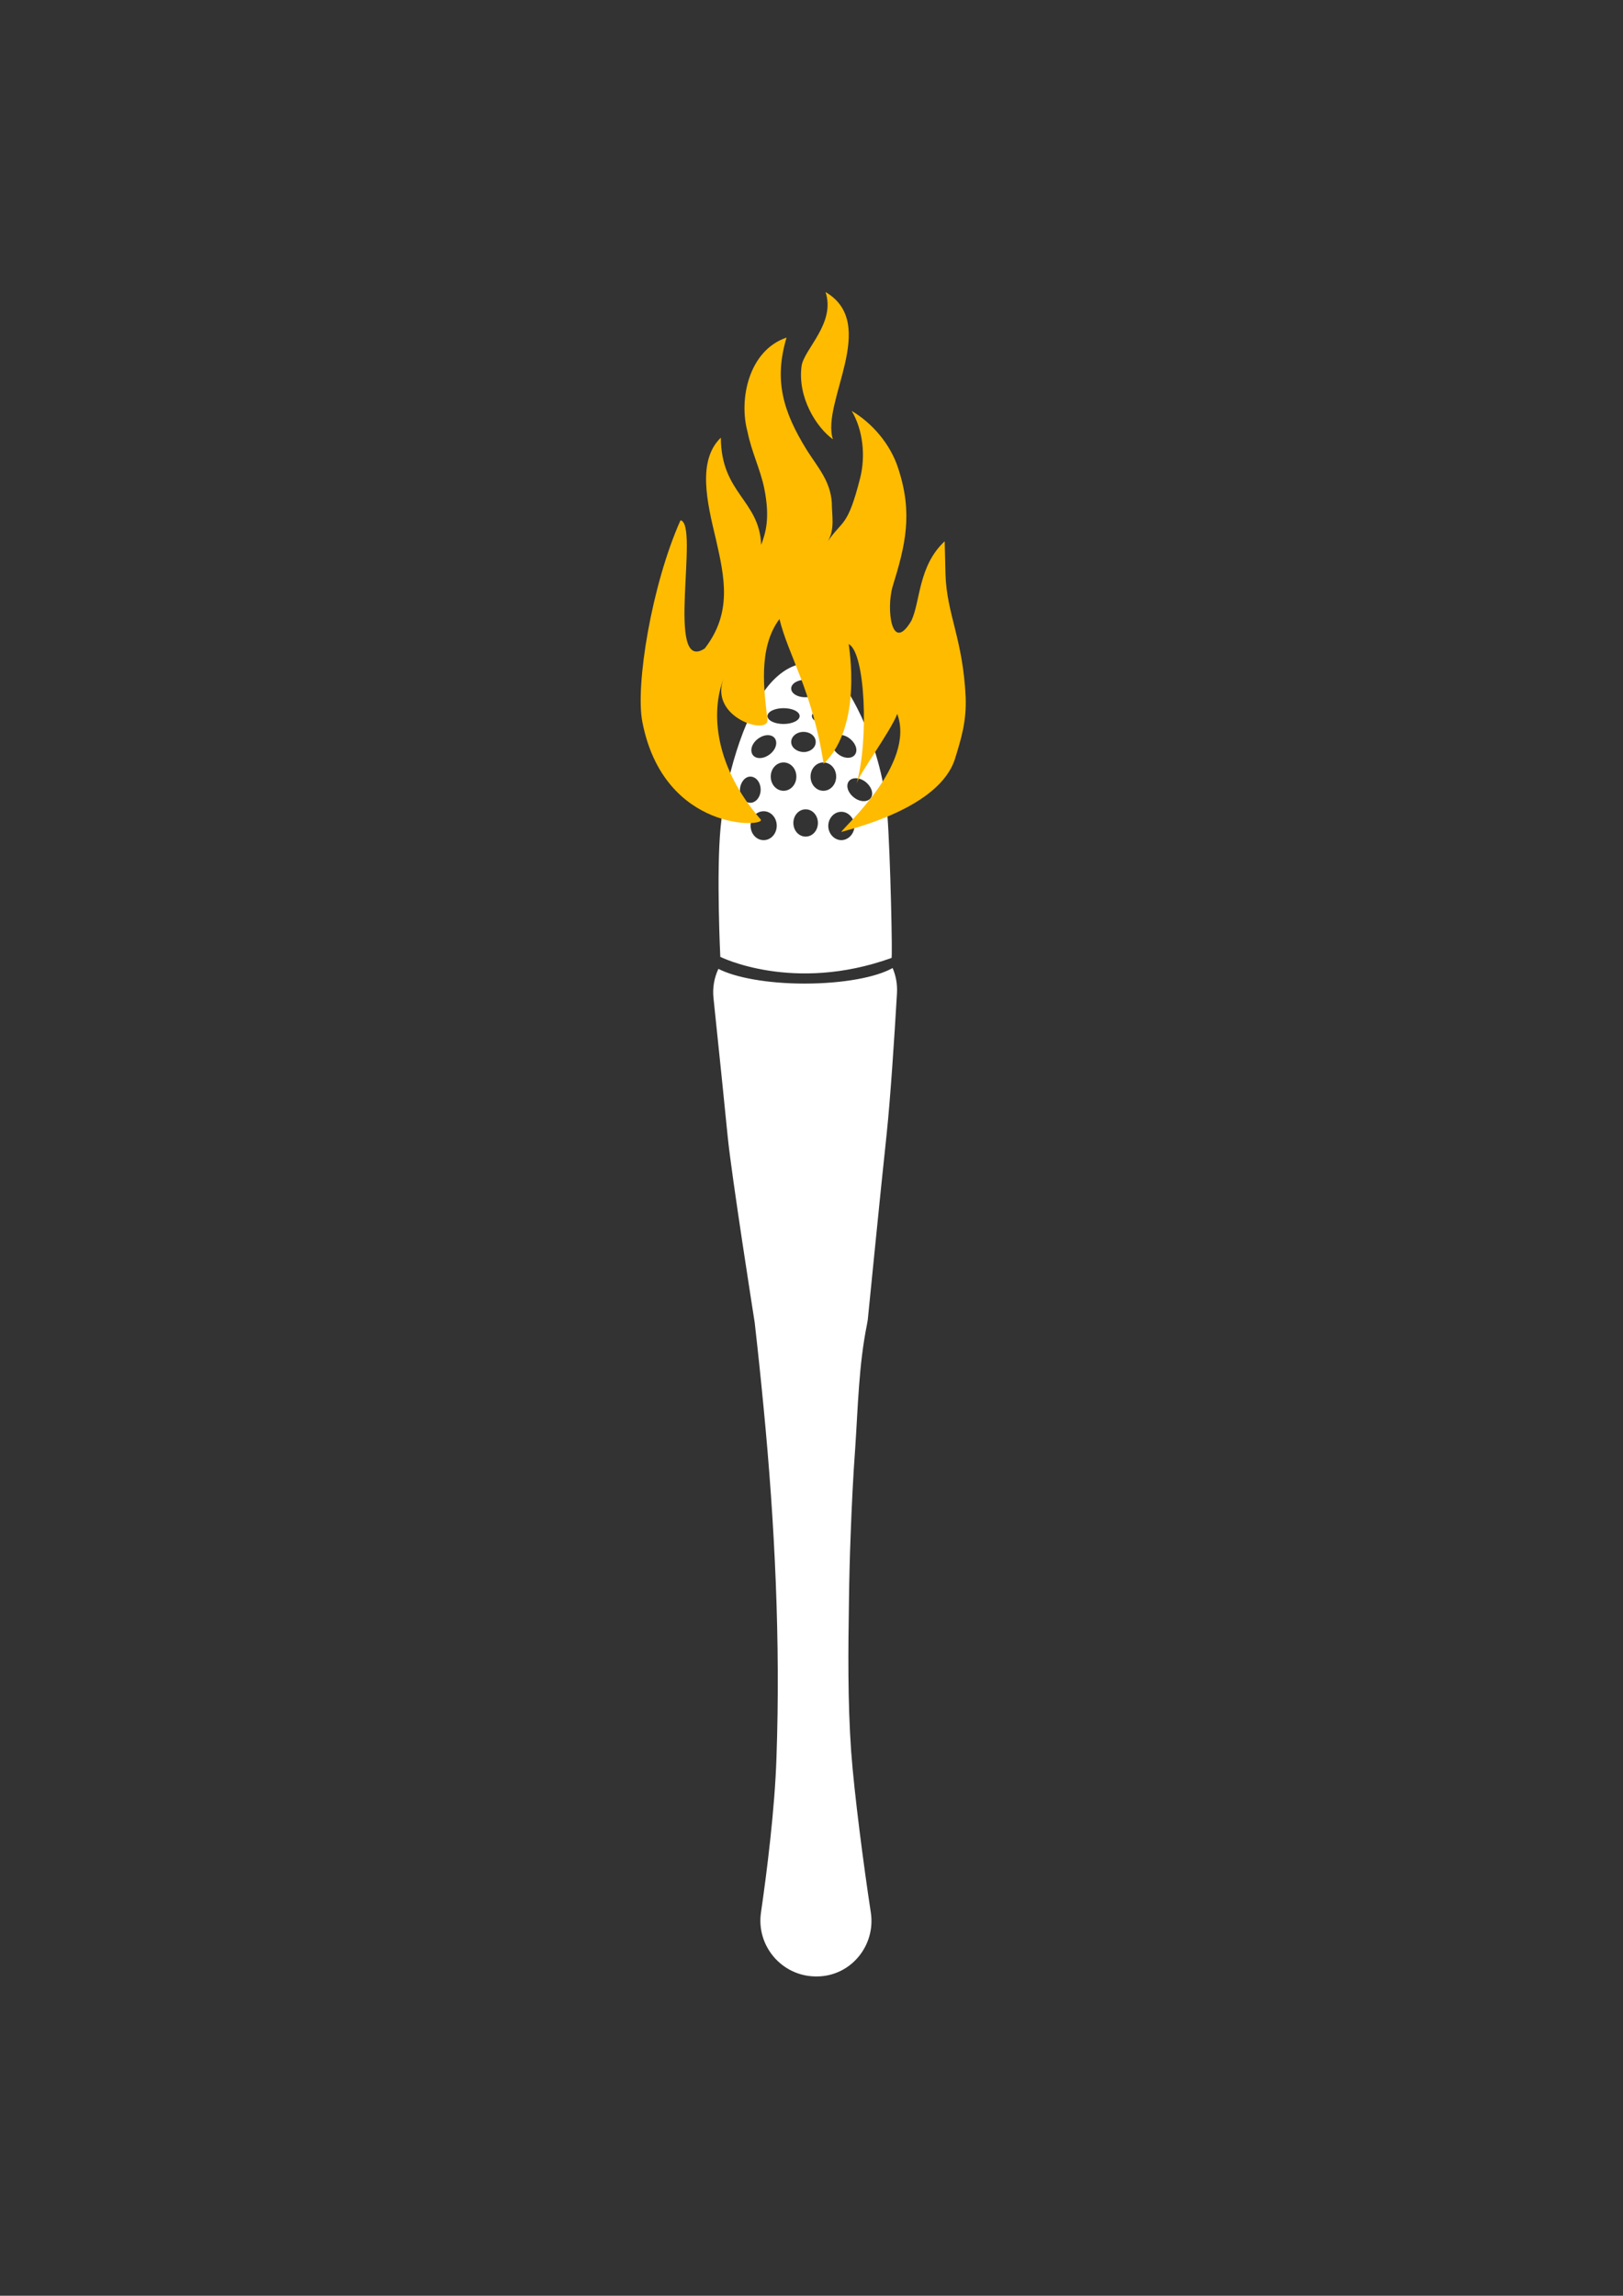
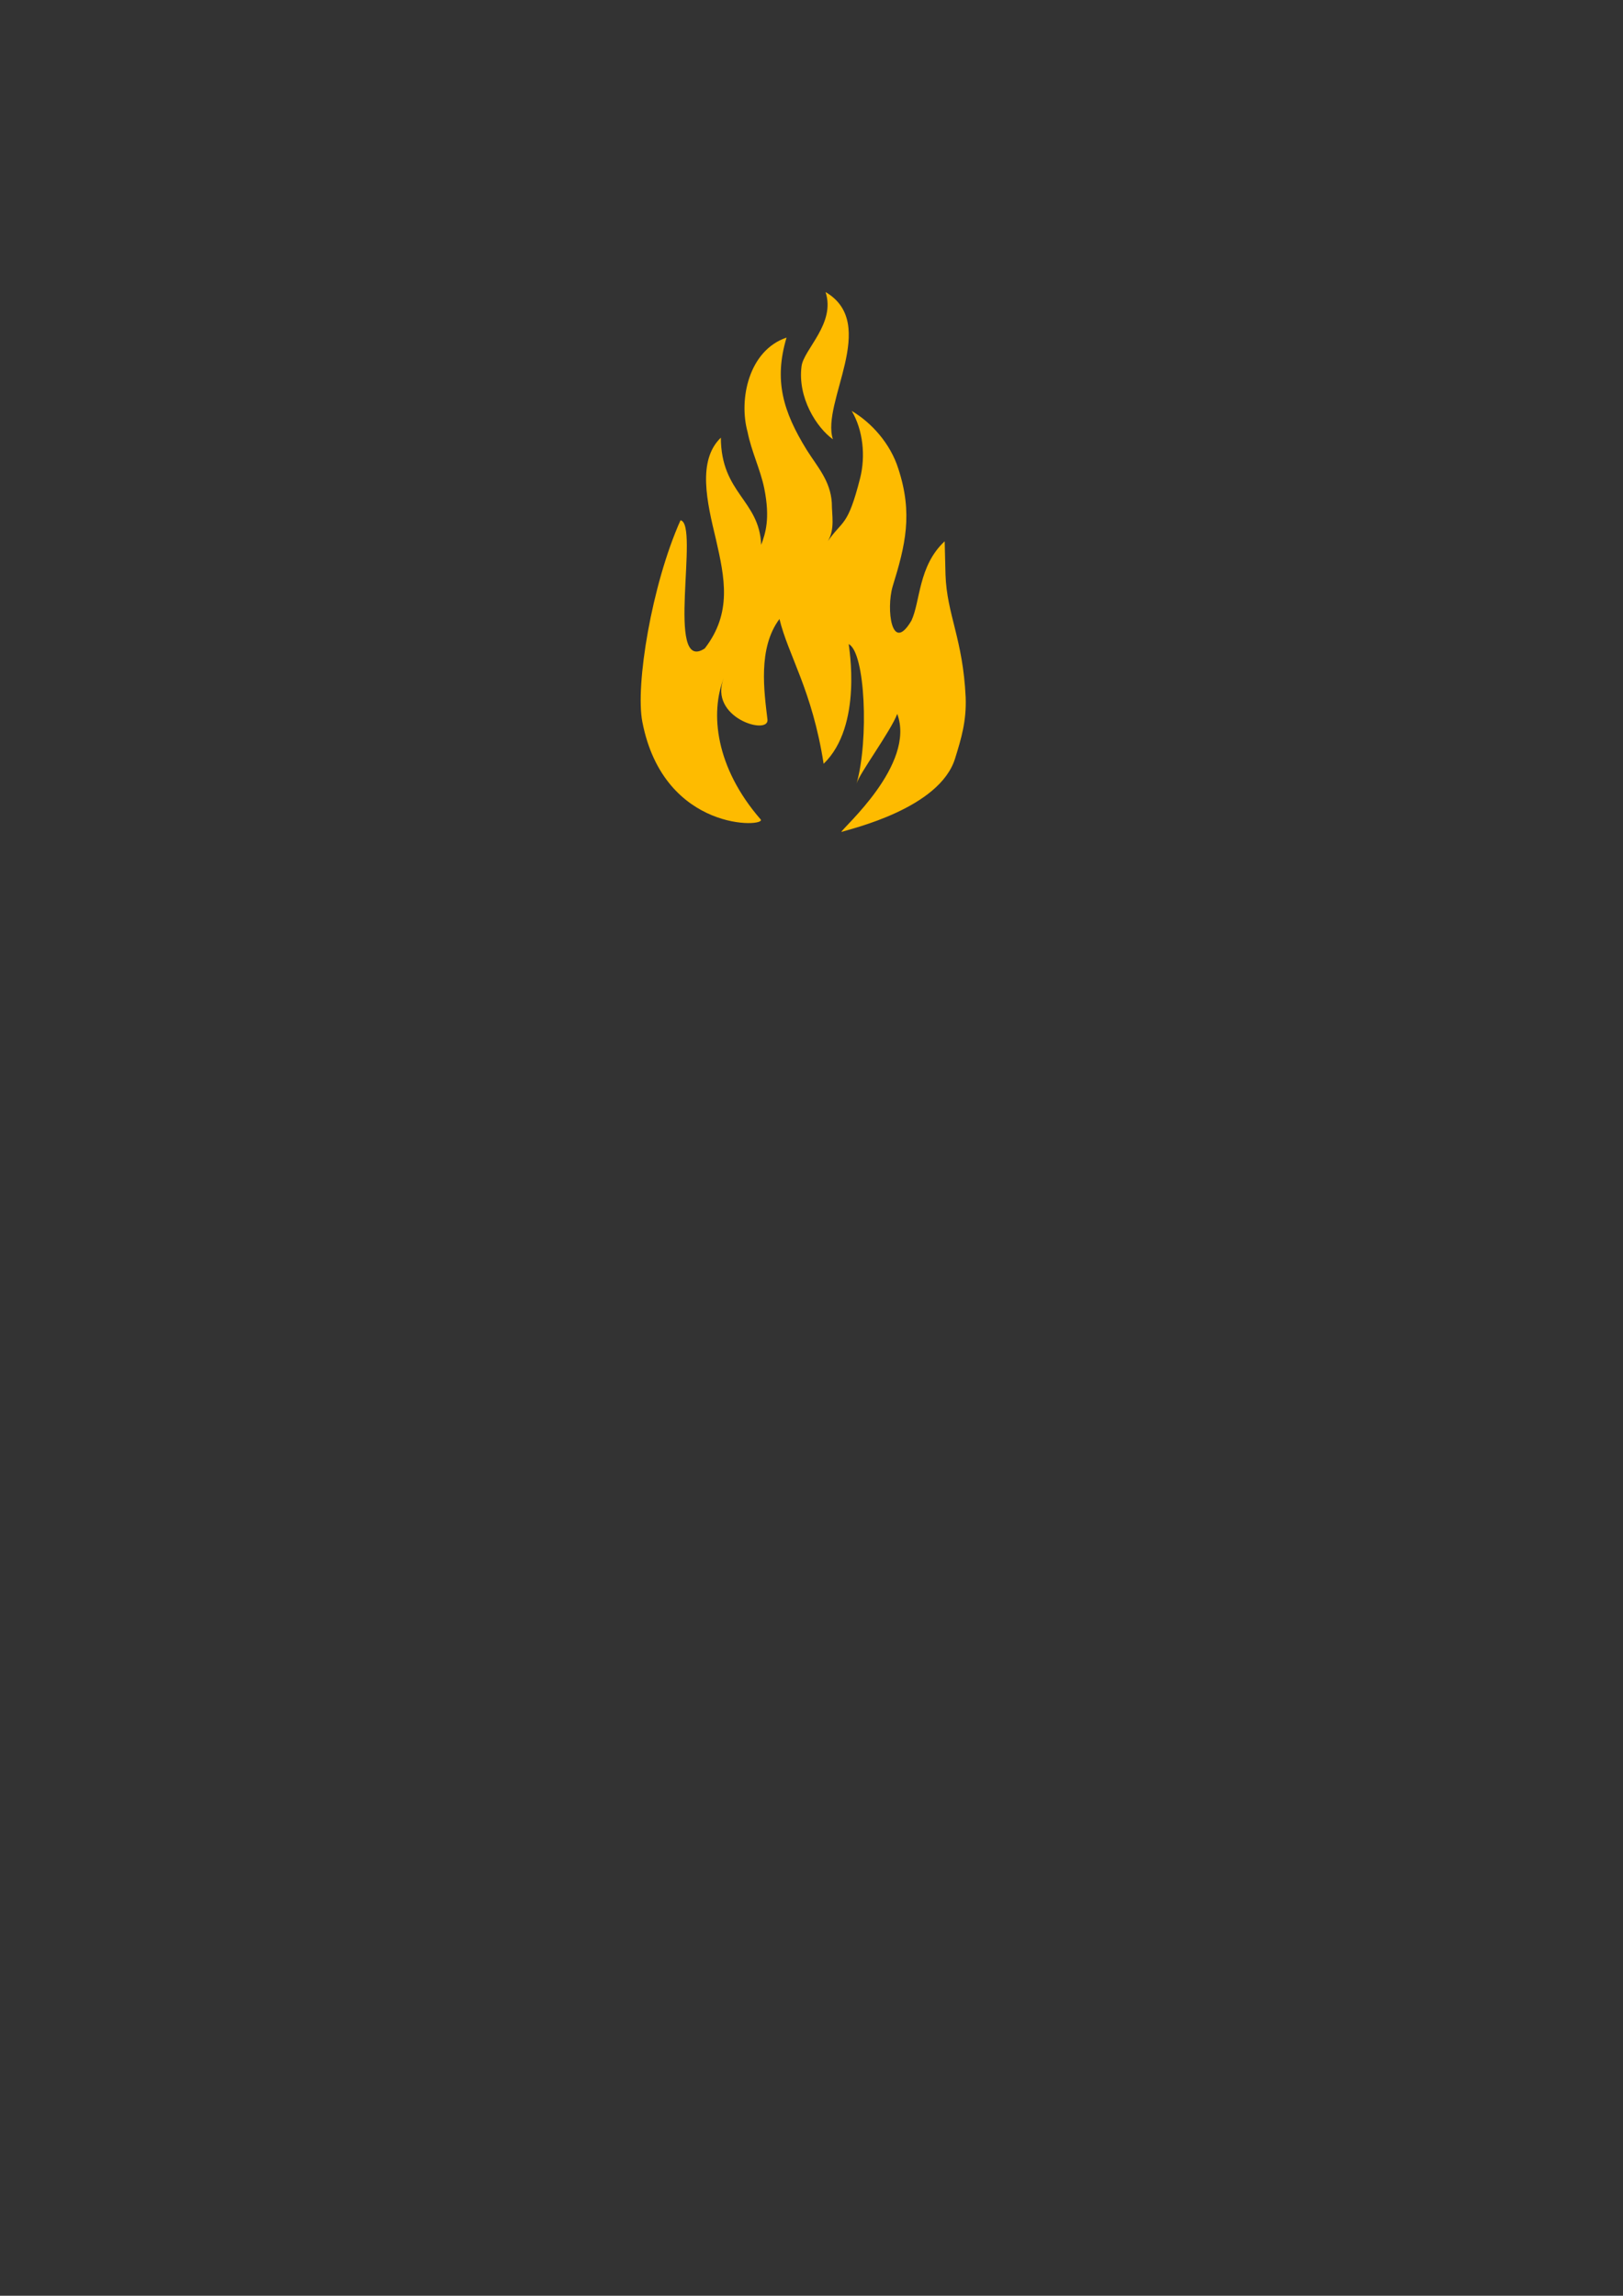
<svg xmlns="http://www.w3.org/2000/svg" version="1.1" id="Livello_1" x="0px" y="0px" viewBox="0 0 595.3 841.9" style="enable-background:new 0 0 595.3 841.9;" xml:space="preserve">
  <rect x="0" y="0" width="595.3" height="841.9" fill="#333333" stroke="none" />
  <style type="text/css">
	.st0{fill:#283271;}
	.st1{fill:none;stroke:#FFFFFF;stroke-width:4.887;stroke-miterlimit:10;}
	.st2{fill:none;stroke:#FFFFFF;stroke-width:3.258;stroke-linecap:round;stroke-linejoin:round;stroke-miterlimit:10;}
	.st3{fill:none;stroke:#FFFFFF;stroke-width:4.832;stroke-linecap:round;stroke-linejoin:round;stroke-miterlimit:10;}
	.st4{fill:none;stroke:#FFFFFF;stroke-width:1.611;stroke-linecap:round;stroke-linejoin:round;stroke-miterlimit:10;}
	.st5{fill:none;stroke:#FFFFFF;stroke-width:4.887;stroke-linecap:round;stroke-linejoin:round;stroke-miterlimit:10;}
	.st6{fill:#FFFFFF;}
	.st7{fill:none;}
	.st8{fill:#FEBB00;}
	.st9{fill:#F6F6F6;}
	.st10{fill:none;stroke:#FFFFFF;stroke-width:5.351;stroke-linecap:round;stroke-linejoin:round;stroke-miterlimit:10;}
	.st11{fill:none;stroke:#FFFFFF;stroke-width:1.837;stroke-linecap:round;stroke-linejoin:round;stroke-miterlimit:10;}
	.st12{fill:none;stroke:#FFFFFF;stroke-width:5.849;stroke-linecap:round;stroke-linejoin:round;stroke-miterlimit:10;}
	.st13{clip-path:url(#SVGID_00000022521966410410417860000008270547370169821618_);}
	.st14{clip-path:url(#SVGID_00000070822777149567184650000002148579511150266768_);}
	.st15{clip-path:url(#SVGID_00000083782526782499323270000008827175417330575245_);}
	.st16{clip-path:url(#SVGID_00000027606146309191712430000015498611427059236250_);}
	.st17{clip-path:url(#SVGID_00000108295777239873857890000003624417218421461388_);}
	.st18{clip-path:url(#SVGID_00000148646828807222610850000010935446565576510618_);}
	.st19{clip-path:url(#SVGID_00000147919526167277678940000007458165476821011135_);}
	.st20{clip-path:url(#SVGID_00000175304024790505841330000012613209626686340013_);}
	.st21{clip-path:url(#SVGID_00000015317627415427280950000006698169897197185424_);}
	.st22{clip-path:url(#SVGID_00000160897082974698664040000000252688101449682318_);}
	.st23{clip-path:url(#SVGID_00000052099457846284971920000014067672566837904021_);}
	.st24{clip-path:url(#SVGID_00000029039365478861192170000005252725909157467314_);}
	.st25{clip-path:url(#SVGID_00000181088436428730095220000014996118452887469987_);}
	.st26{clip-path:url(#SVGID_00000033365854354451929660000005833741080826408833_);}
	.st27{clip-path:url(#SVGID_00000149368028476739793790000011042667965416989350_);}
	.st28{clip-path:url(#SVGID_00000094609941547458456630000014490863656962637240_);}
	.st29{clip-path:url(#SVGID_00000109004029163007744990000017251900142524964509_);}
	.st30{clip-path:url(#SVGID_00000048483865426512037260000009667118262842795397_);}
	.st31{clip-path:url(#SVGID_00000024716840259163115660000016323249142220816018_);}
	.st32{clip-path:url(#SVGID_00000099648185792257133630000000006202581833399457_);}
	.st33{clip-path:url(#SVGID_00000060024412549127394430000001375385648987014286_);}
	.st34{clip-path:url(#SVGID_00000085215594733225206940000016062441813480709261_);}
	.st35{clip-path:url(#SVGID_00000040575639917147037970000010741926719638987656_);}
	.st36{clip-path:url(#SVGID_00000016038870022887505310000015594176164473068455_);}
	.st37{clip-path:url(#SVGID_00000183959057660486064700000005231781071075562150_);}
	.st38{fill:none;stroke:#FFFFFF;stroke-width:4.853;stroke-linecap:round;stroke-linejoin:round;stroke-miterlimit:10;}
	.st39{fill:none;stroke:#FFFFFF;stroke-width:1.089;stroke-linecap:round;stroke-linejoin:round;stroke-miterlimit:10;}
	.st40{fill:none;stroke:#FFFFFF;stroke-width:5.995;stroke-linecap:round;stroke-linejoin:round;stroke-miterlimit:10;}
	.st41{fill:none;stroke:#FFFFFF;stroke-width:6;stroke-linecap:round;stroke-linejoin:round;stroke-miterlimit:10;}
	.st42{fill:url(#);}
	.st43{fill:none;stroke:#FFFFFF;stroke-width:2;stroke-linecap:round;stroke-linejoin:round;stroke-miterlimit:10;}
	.st44{fill:none;stroke:#FFFFFF;stroke-width:5.27;stroke-linecap:round;stroke-linejoin:round;stroke-miterlimit:10;}
	.st45{fill:none;stroke:#FFFFFF;stroke-miterlimit:10;}
	.st46{fill:none;stroke:#FFFFFF;stroke-width:5;stroke-linecap:round;stroke-linejoin:round;stroke-miterlimit:10;}
	.st47{fill:none;stroke:#FFFFFF;stroke-width:3;stroke-linecap:round;stroke-linejoin:round;stroke-miterlimit:10;}
	.st48{fill:none;stroke:#FFFFFF;stroke-width:4.961;stroke-linecap:round;stroke-linejoin:round;stroke-miterlimit:10;}
	.st49{fill:none;stroke:#FFFFFF;stroke-width:1.459;stroke-linecap:round;stroke-linejoin:round;stroke-miterlimit:10;}
	.st50{fill:none;stroke:#FFFFFF;stroke-width:4.303;stroke-linecap:round;stroke-linejoin:round;stroke-miterlimit:10;}
	.st51{fill:none;stroke:#FFFFFF;stroke-width:1.021;stroke-miterlimit:10;}
</style>
  <g>
-     <path class="st6" d="M327,351.3c0.4,0-0.4-37.4-1.5-52.2c-1.9-25.5-13.5-45.5-18.7-51.3c-5.2-5.8-15.6-7.7-25,3.7   c-9.4,11.4-15.9,35.3-17.5,52s-0.1,47.4-0.1,47.4S290.9,364.3,327,351.3z M280.1,308.1c-2.7,0-4.8-2.4-4.8-5.3s2.1-5.3,4.8-5.3   s4.8,2.4,4.8,5.3S282.8,308.1,280.1,308.1z M287.4,290c-2.6,0-4.7-2.3-4.7-5.2s2.1-5.2,4.7-5.2c2.6,0,4.7,2.3,4.7,5.2   S290,290,287.4,290z M290.2,272.1c0-2,2-3.7,4.5-3.7c2.5,0,4.5,1.6,4.5,3.7s-2,3.7-4.5,3.7C292.2,275.7,290.2,274.1,290.2,272.1z    M295.5,306.8c-2.5,0-4.5-2.2-4.5-5s2-5,4.5-5s4.5,2.2,4.5,5S298,306.8,295.5,306.8z M297.3,284.8c0-2.9,2.1-5.2,4.7-5.2   c2.6,0,4.7,2.3,4.7,5.2s-2.1,5.2-4.7,5.2C299.4,290,297.3,287.7,297.3,284.8z M308.6,308.1c-2.6,0-4.8-2.4-4.8-5.2s2.1-5.2,4.8-5.2   c2.6,0,4.8,2.4,4.8,5.2S311.2,308.1,308.6,308.1z M319.6,292.3c-0.9,1.8-3.6,2-5.9,0.5c-2.3-1.5-3.5-4.1-2.6-5.9   c0.9-1.8,3.6-2,5.9-0.5C319.3,287.9,320.5,290.6,319.6,292.3z M313.8,276.4c-0.9,1.8-3.6,2-5.9,0.5c-2.3-1.5-3.5-4.1-2.6-5.9   c0.9-1.8,3.6-2,5.9-0.5C313.6,272.1,314.7,274.7,313.8,276.4z M309.6,262.6c0,1.6-2.7,2.9-5.9,2.9s-5.9-1.3-5.9-2.9   c0-1.6,2.7-2.9,5.9-2.9S309.6,261,309.6,262.6z M295.3,249.3c2.8,0,5.1,1.4,5.1,3.2c0,1.8-2.3,3.2-5.1,3.2c-2.8,0-5.1-1.4-5.1-3.2   C290.2,250.7,292.5,249.3,295.3,249.3z M287.4,259.7c3.3,0,5.9,1.3,5.9,2.9c0,1.6-2.7,2.9-5.9,2.9c-3.3,0-5.9-1.3-5.9-2.9   C281.5,261,284.1,259.7,287.4,259.7z M278.5,270.6c2.3-1.5,5-1.3,5.9,0.5c0.9,1.8-0.2,4.4-2.6,5.9c-2.3,1.5-5,1.3-5.9-0.5   C275,274.7,276.1,272.1,278.5,270.6z M275.2,284.8c2.1,0,3.8,2.1,3.8,4.8c0,2.6-1.7,4.8-3.8,4.8c-2.1,0-3.8-2.1-3.8-4.8   C271.5,287,273.2,284.8,275.2,284.8z" />
-     <path class="st6" d="M327.4,355c-6,3.4-18.2,5.7-32.3,5.7c-13.6,0-25.4-2.2-31.6-5.4c-1.5,3.2-2.2,6.8-1.8,10.7   c2,18.9,4.4,42.6,5.2,50.7c1.4,14.3,9.9,68.2,9.9,68.2c1.2,10.5,2.3,21,3.3,31.5c4.1,42.4,6.2,85.7,4.7,128.2   c-0.6,18.6-3.5,41.8-5.7,56.9c-1.7,12.1,7.6,23.1,19.9,23.3h0.6c12.4,0,21.7-11.3,19.8-23.5c-2.6-17-6.1-43.8-7.2-59   c-1.3-18.5-1.1-37.2-0.8-55.7c0.1-7.9,0.3-15.7,0.6-23.5c0.4-10.8,0.9-21.5,1.7-32.3c1-14.9,1.3-30.4,4.3-45.1   c0.1-0.6,0.2-1.2,0.3-1.8c0.7-6.9,4.5-45.5,6.9-67.9c1.4-13.3,2.8-34.7,3.8-51.7C329.2,360.9,328.6,357.8,327.4,355z" />
-   </g>
+     </g>
  <path class="st8" d="M346.5,198.5c-9.7,9-8.9,22.1-12.2,29.1c-7.3,12.4-9.3-4.3-6.9-12.5c4.7-15.2,7.5-26.7,2.1-43.2  c-2.9-9.2-9.8-16.9-17.1-21.2c4.2,7.1,5.1,16.6,3.1,24.6c-4.6,18.1-6.4,15.3-11.8,23.1c2.6-4.5,1.4-9.4,1.4-14  c-0.5-8.1-5.3-13.2-9.2-19.4c-8.7-14.1-12.1-25.5-7.4-41.2c-13.9,4.7-17.6,22.7-14.3,34.6c1.4,7.1,4.7,13.8,6.1,20.6  c2.3,11.3,0.4,16.7-1.1,20.8c-0.7-16.5-14.7-18.8-14.8-39.3c-8.7,8.4-5.1,23.6-1.8,37.3c3.2,14.1,6,26.9-4.1,40  c-14.7,9.7-1.8-45.8-8.9-47c-10.6,23.7-16.6,60.5-14,73.9c7.9,40.9,45.8,38.6,43.4,35.8c-16.6-19.1-18.6-39-13.5-51.9  c-5.8,14.6,16.6,21.2,16,15.3c-1.2-10.2-3.6-26.2,4.4-36.9c3.2,13.3,12,26.1,16.2,53.1c14.5-14,9.2-43.1,9.2-43.9  c6.1,3.1,7.4,35.2,2.9,51.1c1-3.6,12.6-19.3,14.9-25.5c6.9,18.6-20.3,42-20.5,43.3c3.6-1.2,36-8.6,41.7-26.9  c2.3-7.4,4.2-13.7,3.9-22.4c-1-21.6-6.9-30.3-7.4-45.1L346.5,198.5z M305.5,161.1c-6-4.3-13-15.3-11.5-26.8  c0.8-6.2,12.6-15.7,8.8-27.2C322.6,118.7,301.1,147.5,305.5,161.1L305.5,161.1z" />
</svg>